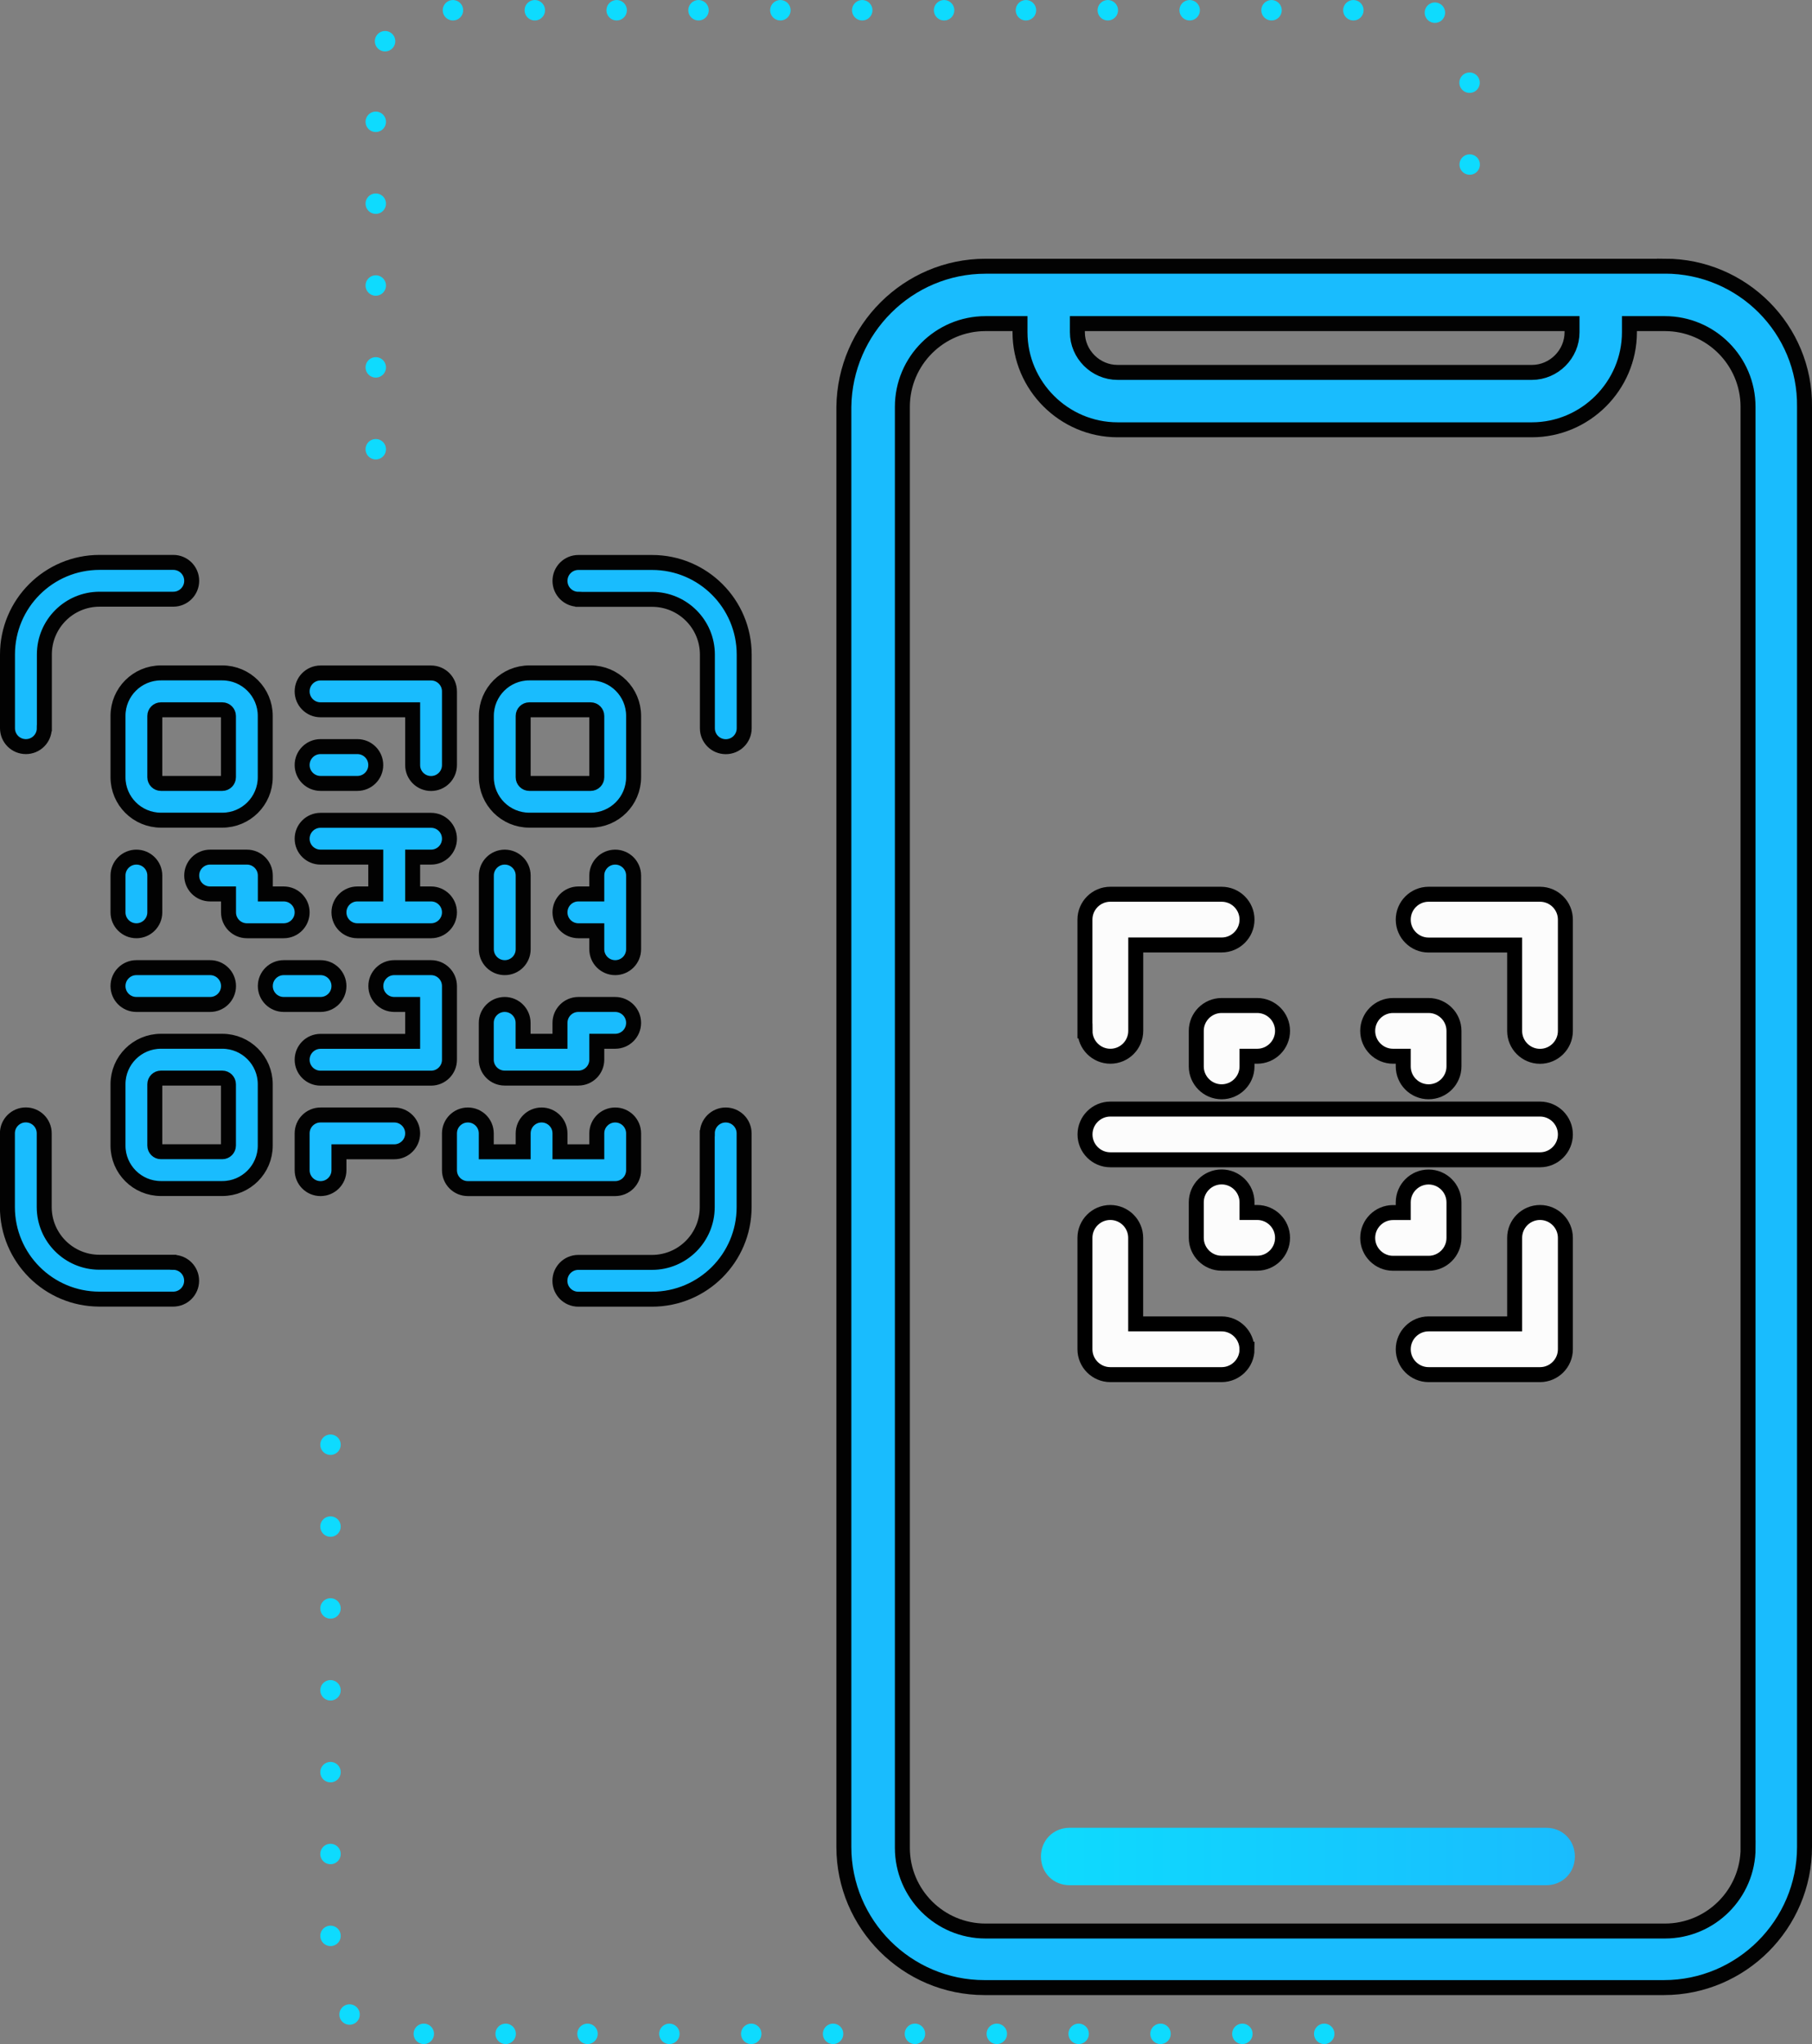
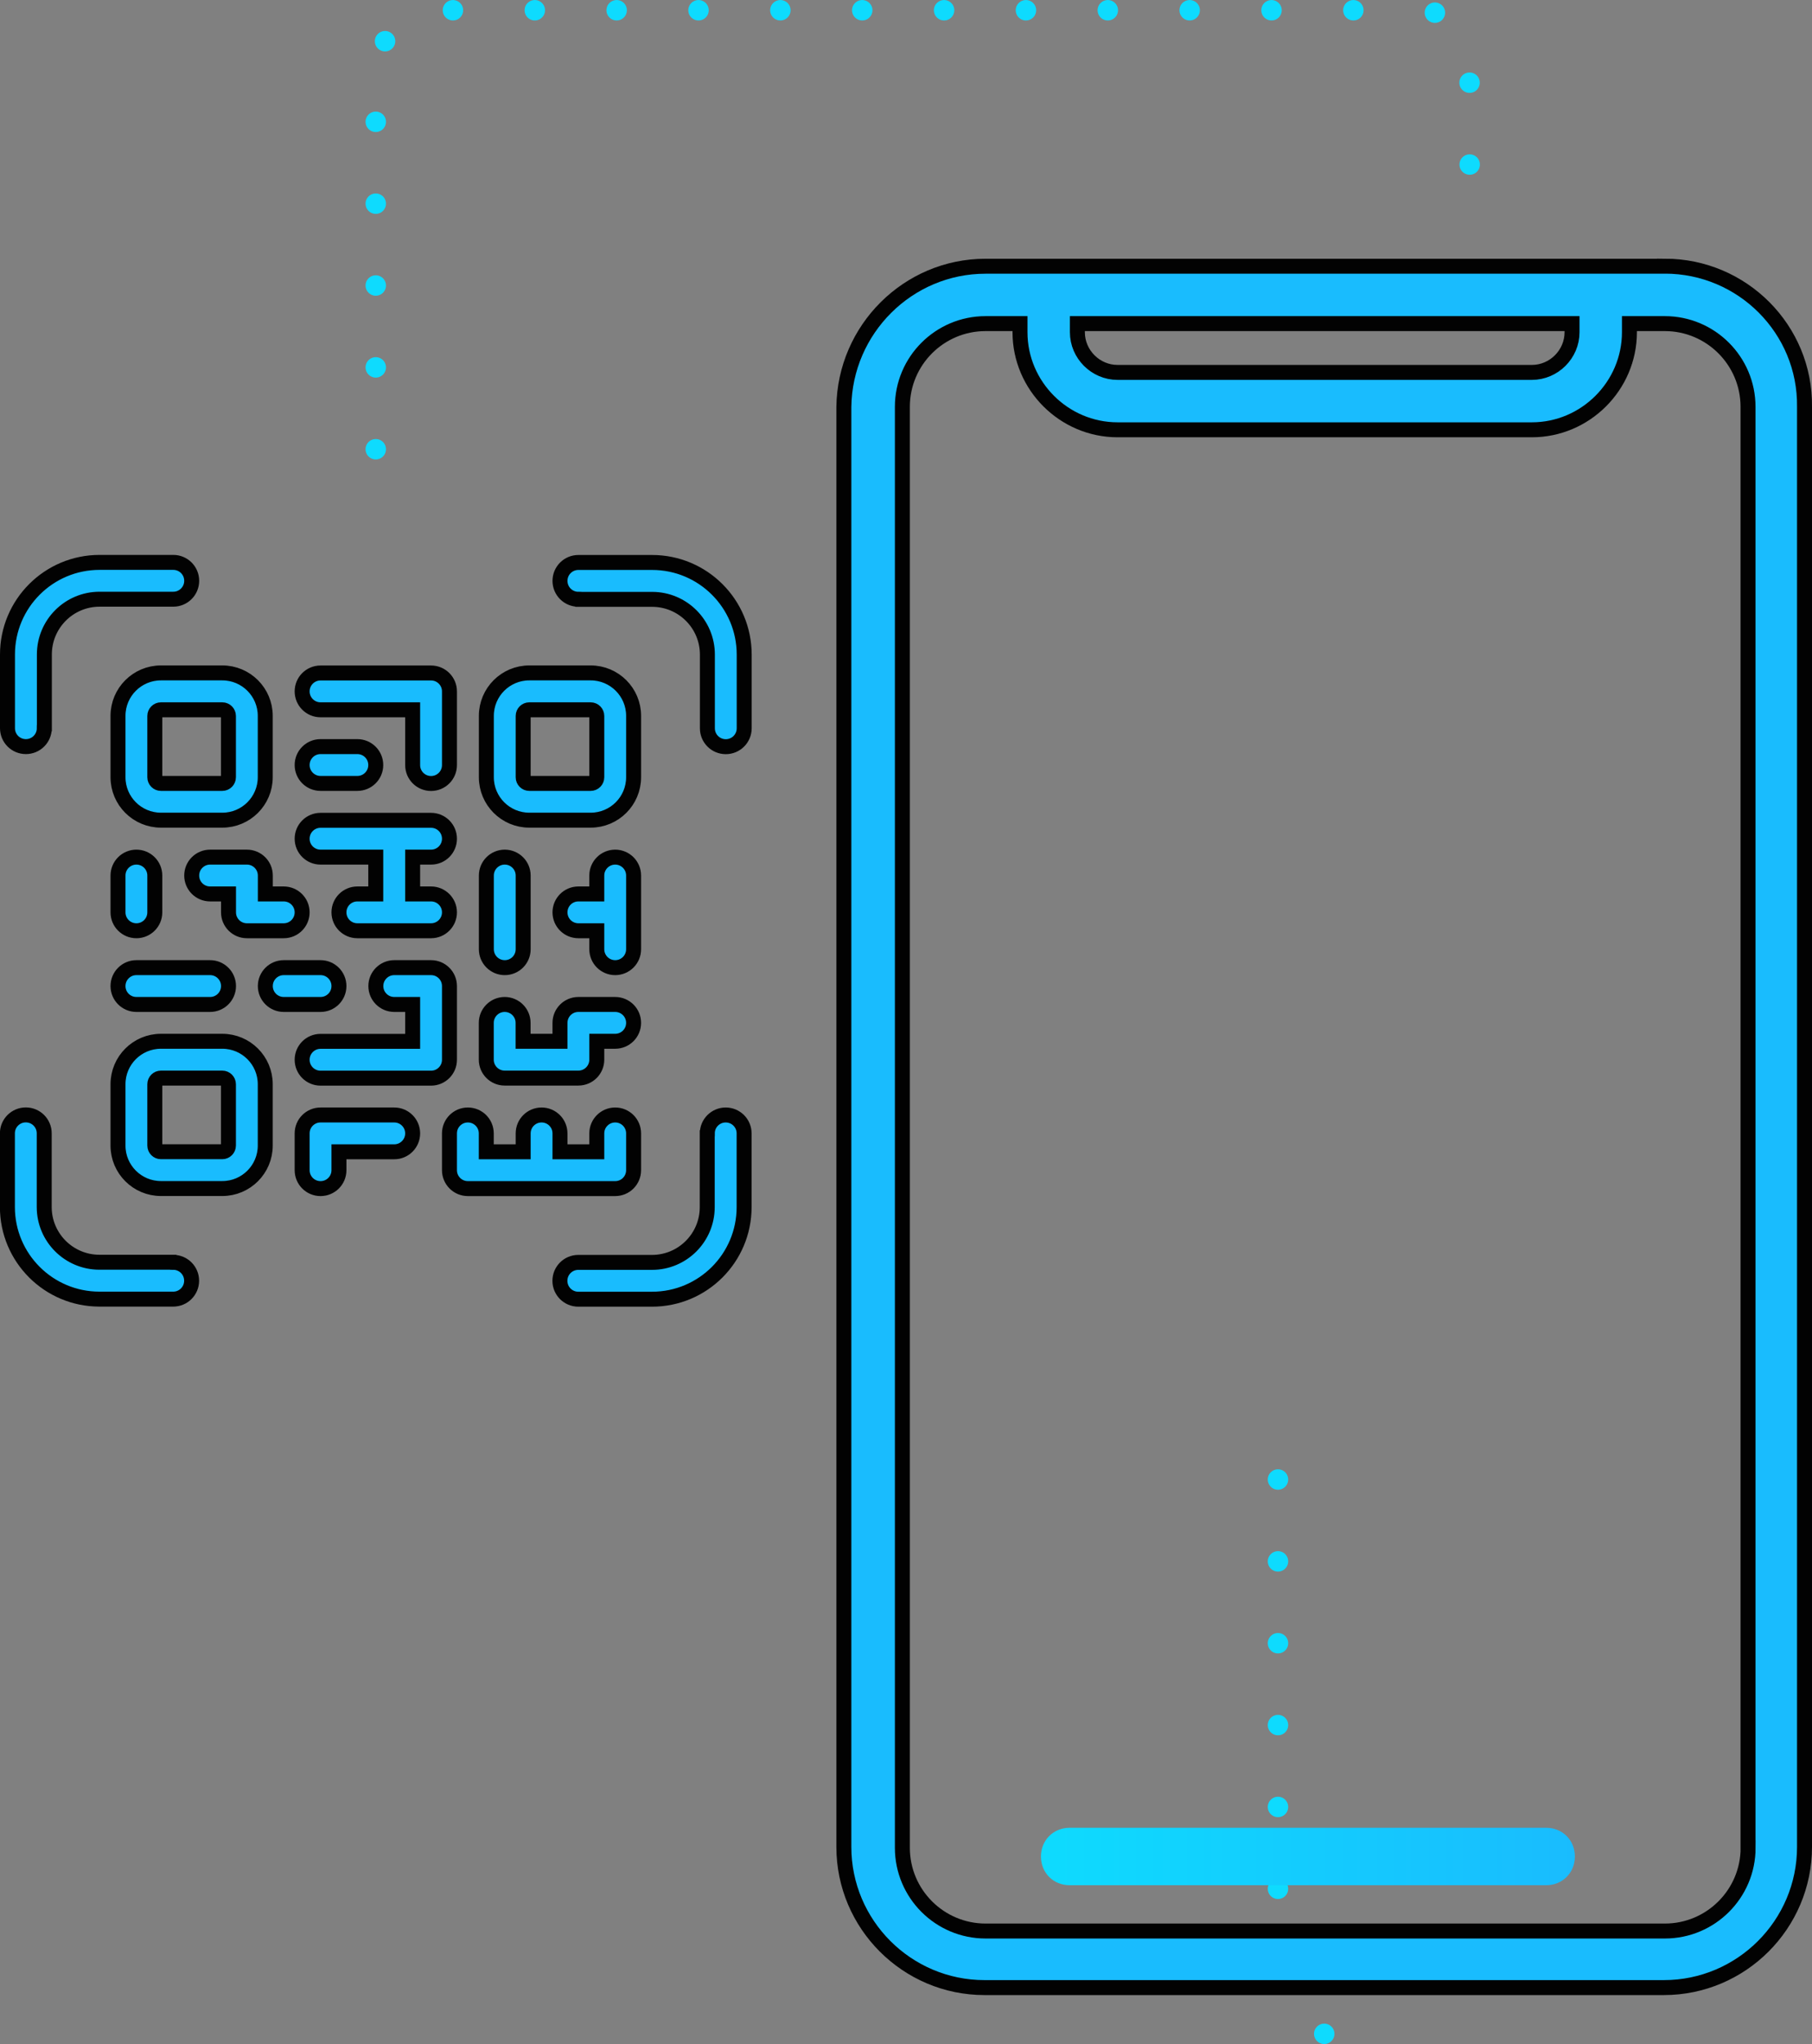
<svg xmlns="http://www.w3.org/2000/svg" id="Layer_2" data-name="Layer 2" viewBox="0 0 242.17 273.18">
  <rect x="0" y="0" width="242.17" height="273.18" fill="#808080" stroke="none" />
  <defs>
    <style> .cls-1 { fill: url(#linear-gradient); stroke-width: 0px; } .cls-2 { fill: none; stroke: #0edbfe; stroke-dasharray: 0 10.94; stroke-linecap: round; stroke-width: 2.73px; } .cls-2, .cls-3, .cls-4 { stroke-miterlimit: 10; } .cls-3 { fill: #fcfcfc; stroke: #000; } .cls-3, .cls-4 { stroke-width: 2px; } .cls-4 { fill: #19bcfe; stroke: #020202; } </style>
    <linearGradient id="linear-gradient" x1="139.13" y1="248.1" x2="210.48" y2="248.1" gradientUnits="userSpaceOnUse">
      <stop offset="0" stop-color="#0edbfe" />
      <stop offset="1" stop-color="#19bcfe" />
    </linearGradient>
  </defs>
  <g id="Layer_1-2" data-name="Layer 1">
    <g>
      <path class="cls-2" d="M196.42,21.99v-10.24c0-5.73-2.77-10.38-6.18-10.38H56.4c-3.41,0-6.18,4.65-6.18,10.38v54.45" />
-       <path class="cls-2" d="M176.98,271.81H50.35c-3.41,0-6.18-6.04-6.18-13.49v-70.8" />
+       <path class="cls-2" d="M176.98,271.81c-3.41,0-6.18-6.04-6.18-13.49v-70.8" />
      <path class="cls-4" d="M70.74,94.86c-.45,0-.82.37-.82.82v8.2c0,.45.37.82.82.82h8.2c.45,0,.82-.37.82-.82v-8.2c0-.45-.37-.82-.82-.82h-8.2ZM69.92,153.93v-2.46c0-1.36,1.1-2.46,2.46-2.46s2.46,1.1,2.46,2.46v2.46h4.92v-2.46c0-1.36,1.1-2.46,2.46-2.46s2.46,1.1,2.46,2.46v4.92c0,1.36-1.1,2.46-2.46,2.46h-19.69c-1.36,0-2.46-1.1-2.46-2.46v-4.92c0-1.36,1.1-2.46,2.46-2.46s2.46,1.1,2.46,2.46v2.46h4.92ZM55.15,119.47h2.46c1.36,0,2.46,1.1,2.46,2.46s-1.1,2.46-2.46,2.46h-9.85c-1.36,0-2.46-1.1-2.46-2.46s1.1-2.46,2.46-2.46h2.46v-4.92h-7.38c-1.36,0-2.46-1.1-2.46-2.46s1.1-2.46,2.46-2.46h14.77c1.36,0,2.46,1.1,2.46,2.46s-1.1,2.46-2.46,2.46h-2.46v4.92ZM79.76,124.39h-2.46c-1.36,0-2.46-1.1-2.46-2.46s1.1-2.46,2.46-2.46h2.46v-2.46c0-1.36,1.1-2.46,2.46-2.46s2.46,1.1,2.46,2.46v9.85c0,1.36-1.1,2.46-2.46,2.46s-2.46-1.1-2.46-2.46v-2.46ZM55.15,134.24h-2.46c-1.36,0-2.46-1.1-2.46-2.46s1.1-2.46,2.46-2.46h4.92c1.36,0,2.46,1.1,2.46,2.46v9.85c0,1.36-1.1,2.46-2.46,2.46h-14.77c-1.36,0-2.46-1.1-2.46-2.46s1.1-2.46,2.46-2.46h12.31v-4.92ZM70.74,89.93h8.2c3.17,0,5.74,2.57,5.74,5.74v8.2c0,3.17-2.57,5.74-5.74,5.74h-8.2c-3.17,0-5.74-2.57-5.74-5.74v-8.2c0-3.17,2.57-5.74,5.74-5.74h0ZM21.51,89.93h8.2c3.17,0,5.74,2.57,5.74,5.74v8.2c0,3.17-2.57,5.74-5.74,5.74h-8.2c-3.17,0-5.74-2.57-5.74-5.74v-8.2c0-3.17,2.57-5.74,5.74-5.74h0ZM21.51,94.86c-.45,0-.82.37-.82.82v8.2c0,.45.37.82.82.82h8.2c.45,0,.82-.37.82-.82v-8.2c0-.45-.37-.82-.82-.82h-8.2ZM21.51,139.16h8.2c3.17,0,5.74,2.57,5.74,5.74v8.2c0,3.17-2.57,5.74-5.74,5.74h-8.2c-3.17,0-5.74-2.57-5.74-5.74v-8.2c0-3.17,2.57-5.74,5.74-5.74h0ZM21.51,144.08c-.45,0-.82.37-.82.82v8.2c0,.45.37.82.82.82h8.2c.45,0,.82-.37.82-.82v-8.2c0-.45-.37-.82-.82-.82h-8.2ZM55.15,94.86h-12.31c-1.36,0-2.46-1.1-2.46-2.46s1.1-2.46,2.46-2.46h14.77c1.36,0,2.46,1.1,2.46,2.46v9.85c0,1.36-1.1,2.46-2.46,2.46s-2.46-1.1-2.46-2.46v-7.38ZM42.84,104.7c-1.36,0-2.46-1.1-2.46-2.46s1.1-2.46,2.46-2.46h4.92c1.36,0,2.46,1.1,2.46,2.46s-1.1,2.46-2.46,2.46h-4.92ZM18.23,134.24c-1.36,0-2.46-1.1-2.46-2.46s1.1-2.46,2.46-2.46h9.85c1.36,0,2.46,1.1,2.46,2.46s-1.1,2.46-2.46,2.46h-9.85ZM37.92,134.24c-1.36,0-2.46-1.1-2.46-2.46s1.1-2.46,2.46-2.46h4.92c1.36,0,2.46,1.1,2.46,2.46s-1.1,2.46-2.46,2.46h-4.92ZM45.3,153.93v2.46c0,1.36-1.1,2.46-2.46,2.46s-2.46-1.1-2.46-2.46v-4.92c0-1.36,1.1-2.46,2.46-2.46h9.85c1.36,0,2.46,1.1,2.46,2.46s-1.1,2.46-2.46,2.46h-7.38ZM35.46,119.47h2.46c1.36,0,2.46,1.1,2.46,2.46s-1.1,2.46-2.46,2.46h-4.92c-1.36,0-2.46-1.1-2.46-2.46v-2.46h-2.46c-1.36,0-2.46-1.1-2.46-2.46s1.1-2.46,2.46-2.46h4.92c1.36,0,2.46,1.1,2.46,2.46v2.46ZM15.77,117.01c0-1.36,1.1-2.46,2.46-2.46s2.46,1.1,2.46,2.46v4.92c0,1.36-1.1,2.46-2.46,2.46s-2.46-1.1-2.46-2.46v-4.92ZM65,117.01c0-1.36,1.1-2.46,2.46-2.46s2.46,1.1,2.46,2.46v9.85c0,1.36-1.1,2.46-2.46,2.46s-2.46-1.1-2.46-2.46v-9.85ZM74.84,139.16v-2.46c0-1.36,1.1-2.46,2.46-2.46h4.92c1.36,0,2.46,1.1,2.46,2.46s-1.1,2.46-2.46,2.46h-2.46v2.46c0,1.36-1.1,2.46-2.46,2.46h-9.85c-1.36,0-2.46-1.1-2.46-2.46v-4.92c0-1.36,1.1-2.46,2.46-2.46s2.46,1.1,2.46,2.46v2.46h4.92ZM5.92,97.32c0,1.36-1.1,2.46-2.46,2.46s-2.46-1.1-2.46-2.46v-9.85c0-6.8,5.51-12.31,12.31-12.31h9.85c1.36,0,2.46,1.1,2.46,2.46s-1.1,2.46-2.46,2.46h-9.85c-4.08,0-7.38,3.31-7.38,7.38v9.85ZM77.3,80.09c-1.36,0-2.46-1.1-2.46-2.46s1.1-2.46,2.46-2.46h9.85c6.8,0,12.31,5.51,12.31,12.31v9.85c0,1.36-1.1,2.46-2.46,2.46s-2.46-1.1-2.46-2.46v-9.85c0-4.08-3.31-7.38-7.38-7.38h-9.85ZM23.15,168.7c1.36,0,2.46,1.1,2.46,2.46s-1.1,2.46-2.46,2.46h-9.85c-6.8,0-12.31-5.51-12.31-12.31v-9.85c0-1.36,1.1-2.46,2.46-2.46s2.46,1.1,2.46,2.46v9.85c0,4.08,3.31,7.38,7.38,7.38h9.85ZM94.53,151.47c0-1.36,1.1-2.46,2.46-2.46s2.46,1.1,2.46,2.46v9.85c0,6.8-5.51,12.31-12.31,12.31h-9.85c-1.36,0-2.46-1.1-2.46-2.46s1.1-2.46,2.46-2.46h9.85c4.08,0,7.38-3.31,7.38-7.38v-9.85Z" />
-       <path class="cls-3" d="M187.54,122.9c0-1.87,1.52-3.39,3.39-3.39h14.89c1.87,0,3.39,1.52,3.39,3.39v14.88c0,1.87-1.52,3.39-3.39,3.39s-3.39-1.52-3.39-3.39v-11.48h-11.5c-1.87,0-3.39-1.52-3.39-3.39ZM209.21,165.43v14.89c0,1.87-1.52,3.39-3.39,3.39h-14.89c-1.87,0-3.39-1.52-3.39-3.39s1.52-3.39,3.39-3.39h11.5v-11.5c0-1.87,1.52-3.39,3.39-3.39s3.39,1.52,3.39,3.39ZM166.66,180.32c0,1.87-1.52,3.39-3.39,3.39h-14.88c-1.87,0-3.39-1.52-3.39-3.39v-14.89c0-1.87,1.52-3.39,3.39-3.39s3.39,1.52,3.39,3.39v11.5h11.48c1.87,0,3.39,1.52,3.39,3.39ZM145,137.77v-14.87c0-1.87,1.52-3.39,3.39-3.39h14.88c1.87,0,3.39,1.52,3.39,3.39s-1.52,3.39-3.39,3.39h-11.48v11.48c0,1.87-1.52,3.39-3.39,3.39-1.87,0-3.39-1.52-3.39-3.39h0ZM171.41,165.43c0,1.87-1.52,3.39-3.39,3.39h-4.75c-1.87,0-3.39-1.52-3.39-3.39v-4.75c0-1.87,1.52-3.39,3.39-3.39s3.39,1.52,3.39,3.39v1.36h1.36c1.87,0,3.39,1.52,3.39,3.39h0ZM163.27,134.38h4.75c1.87,0,3.39,1.52,3.39,3.39s-1.52,3.39-3.39,3.39h-1.36v1.36c0,1.87-1.52,3.39-3.39,3.39s-3.39-1.52-3.39-3.39v-4.75c0-1.87,1.52-3.39,3.39-3.39h0ZM190.93,168.83h-4.75c-1.87,0-3.39-1.52-3.39-3.39s1.52-3.39,3.39-3.39h1.36v-1.36c0-1.87,1.52-3.39,3.39-3.39s3.39,1.52,3.39,3.39v4.75c0,1.87-1.52,3.39-3.39,3.39h0ZM182.79,137.77c0-1.87,1.52-3.39,3.39-3.39h4.75c1.87,0,3.39,1.52,3.39,3.39v4.75c0,1.87-1.52,3.39-3.39,3.39s-3.39-1.52-3.39-3.39v-1.36h-1.36c-1.87,0-3.39-1.52-3.39-3.39h0ZM205.82,155h-57.42c-1.87,0-3.39-1.52-3.39-3.39s1.52-3.39,3.39-3.39h57.42c1.87,0,3.39,1.52,3.39,3.39s-1.52,3.39-3.39,3.39Z" />
      <g>
        <path class="cls-4" d="M222.5,35.58h-90.79c-10.36,0-18.8,8.44-18.93,18.8h0v192.45c0,10.36,8.44,18.8,18.8,18.8h90.79c10.36,0,18.8-8.44,18.8-18.8V54.37c.13-10.36-8.31-18.8-18.67-18.8ZM143.99,43.25h66.11v1.15c0,2.94-2.43,5.37-5.37,5.37h-55.37c-2.94,0-5.37-2.43-5.37-5.37v-1.15h0ZM233.63,246.95c0,6.14-4.99,11.12-11.12,11.12h-90.79c-6.14,0-11.12-4.99-11.12-11.12V54.37c0-6.14,4.99-11.12,11.12-11.12h4.6v1.15c0,7.16,5.88,13.04,13.04,13.04h55.37c7.16,0,13.04-5.88,13.04-13.04v-1.15h4.73c6.14,0,11.12,4.99,11.12,11.12v192.58h0Z" />
        <path class="cls-1" d="M206.64,244.27h-63.68c-2.17,0-3.84,1.66-3.84,3.84s1.66,3.84,3.84,3.84h63.68c2.17,0,3.84-1.66,3.84-3.84s-1.66-3.84-3.84-3.84Z" />
      </g>
    </g>
  </g>
</svg>